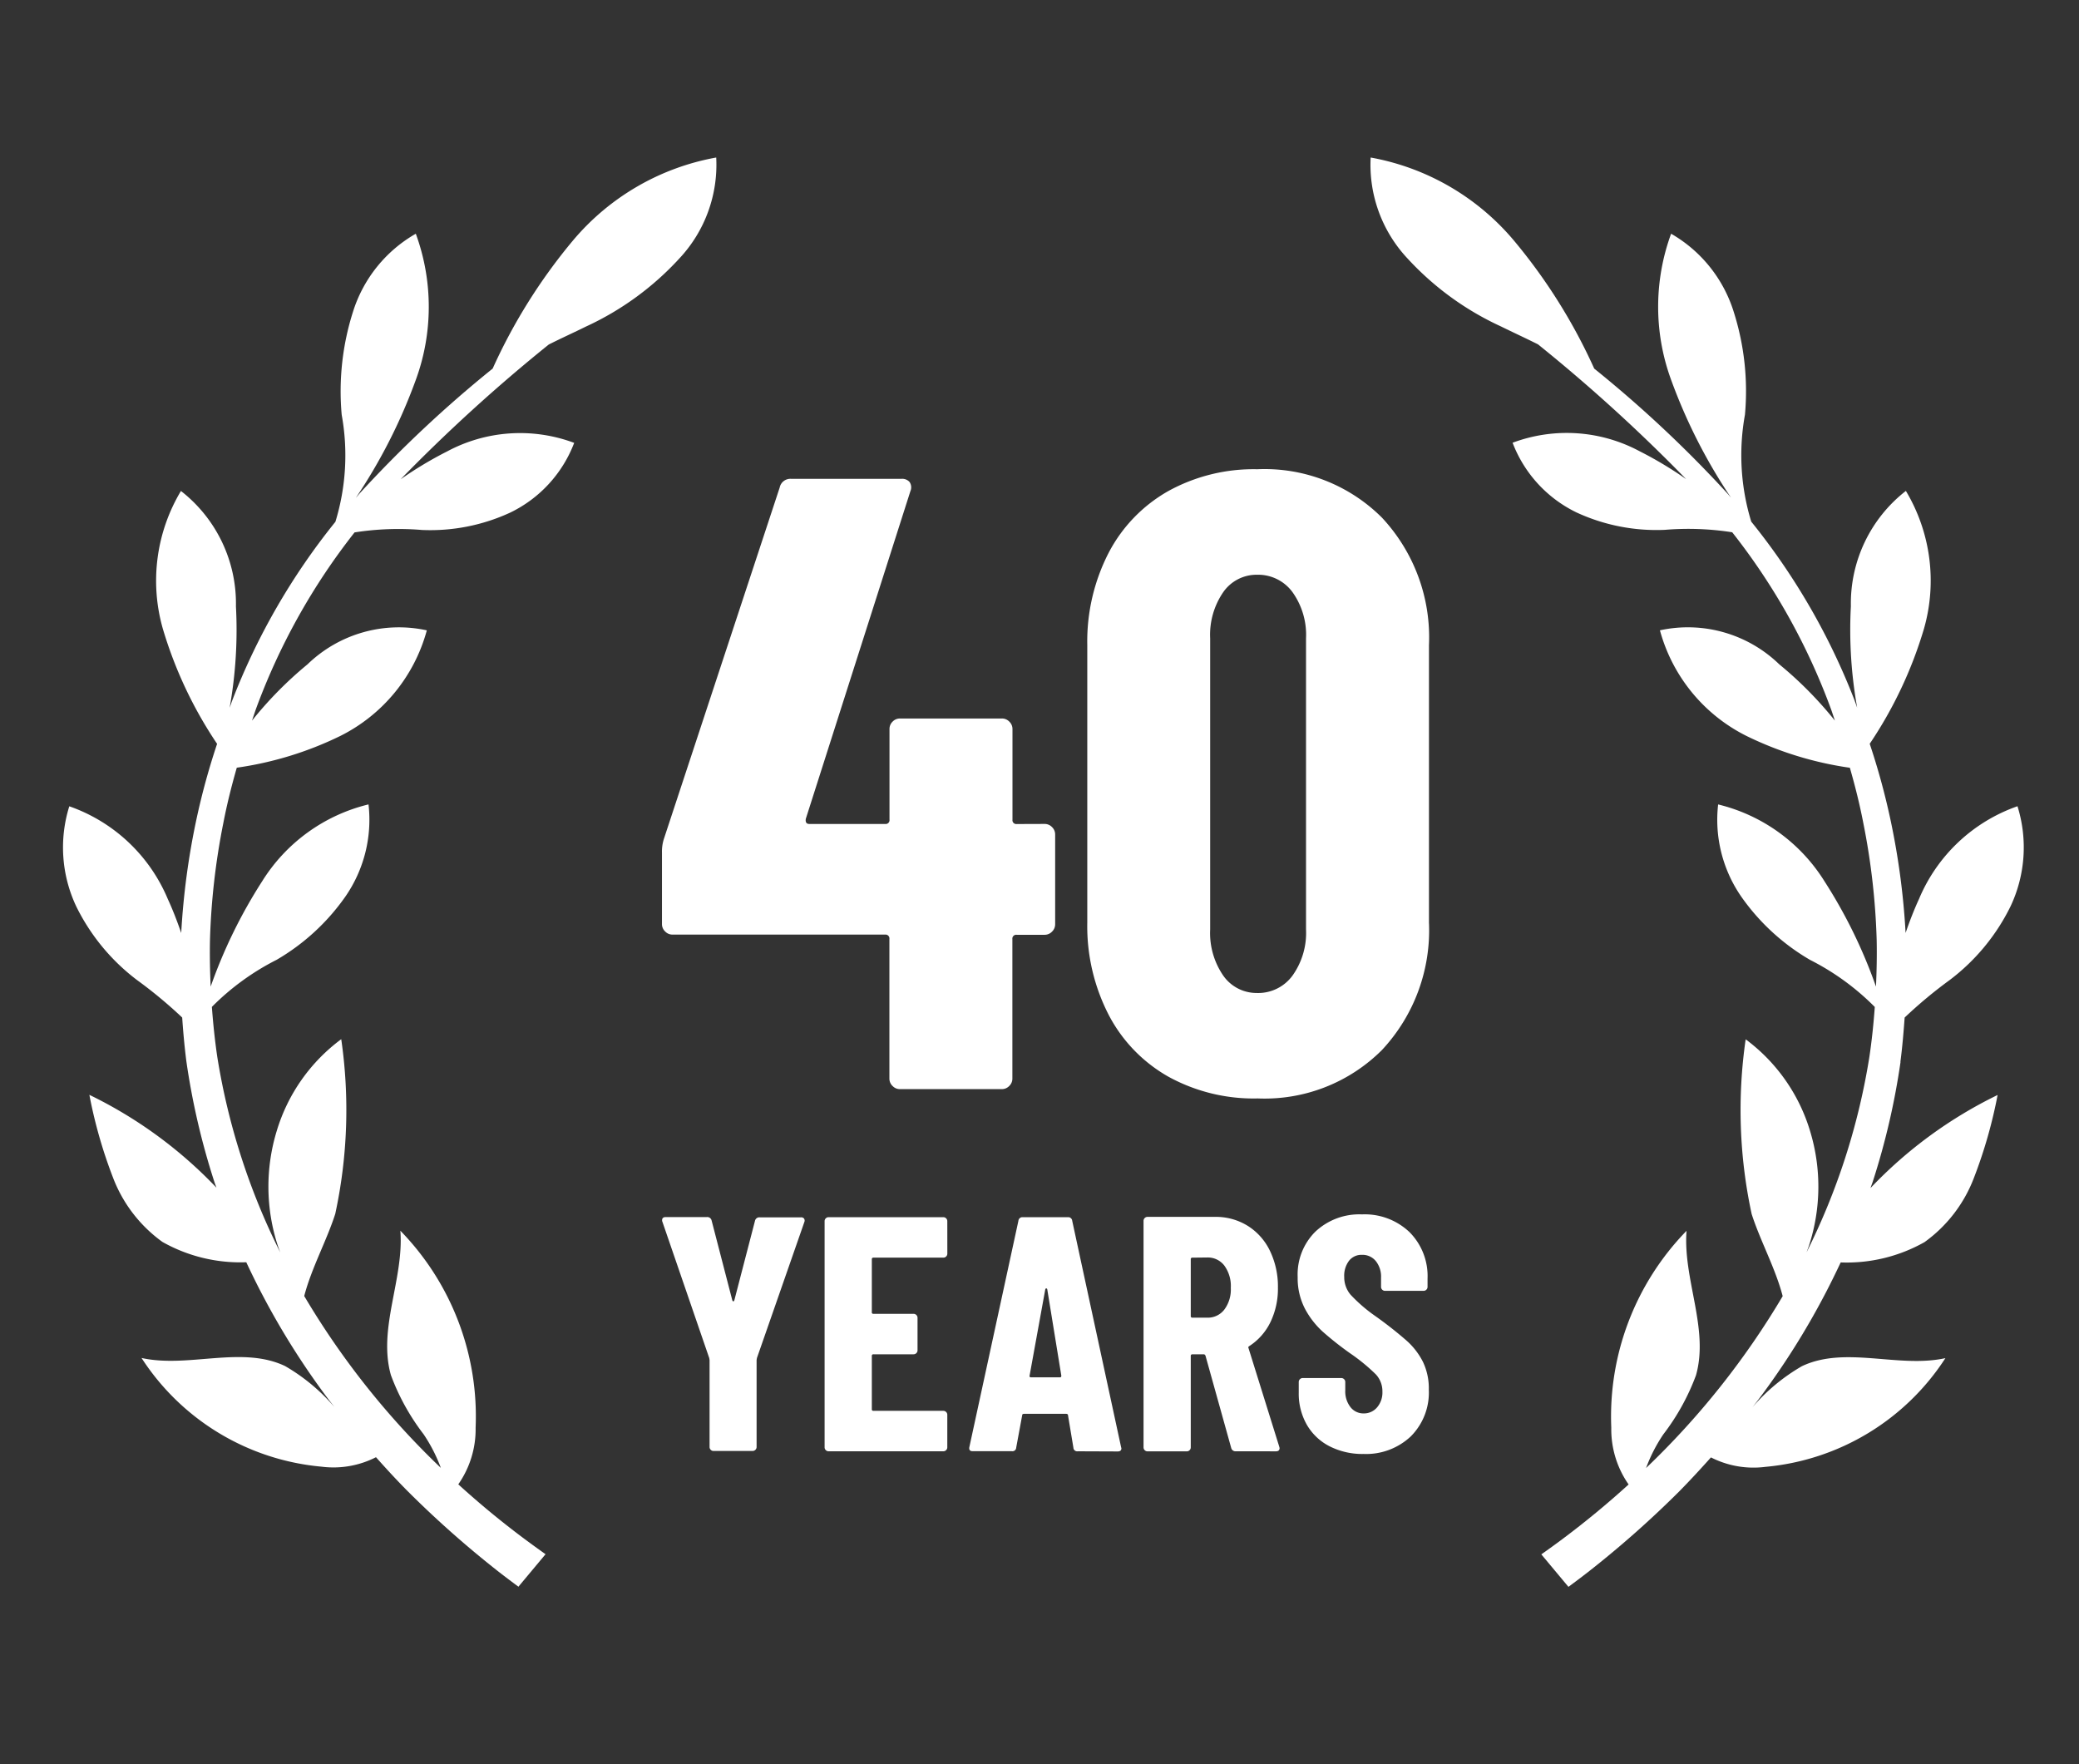
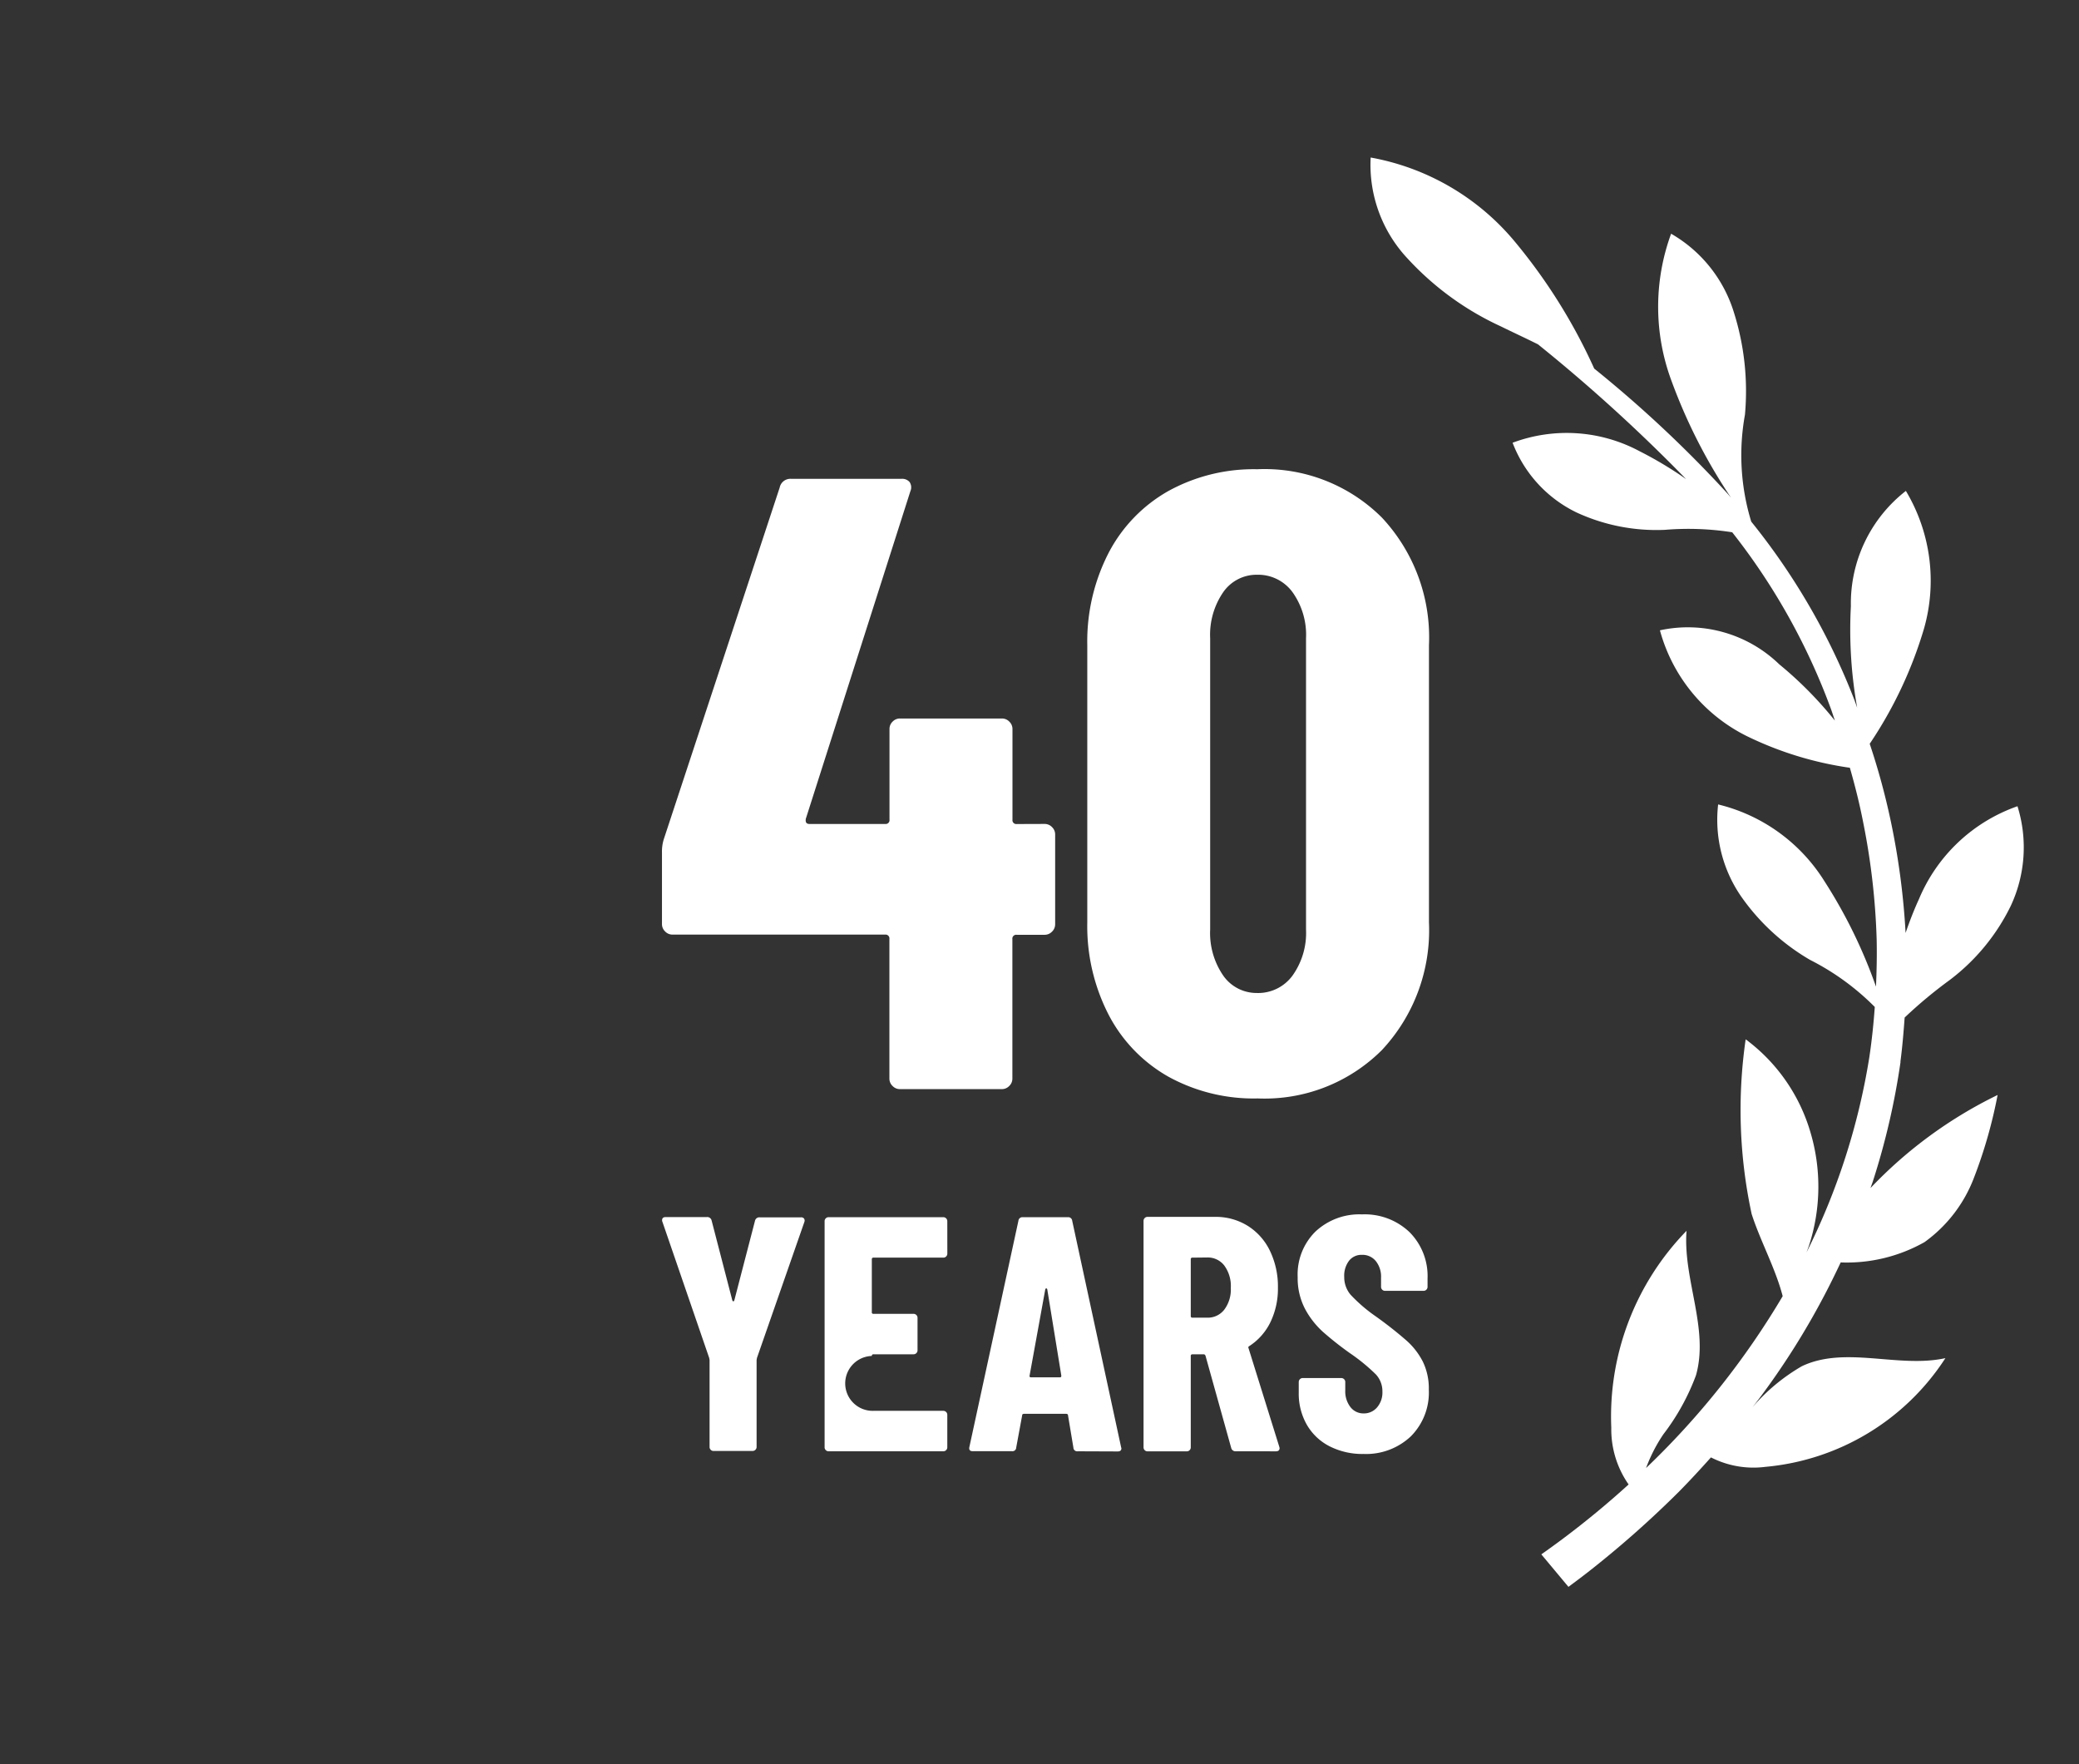
<svg xmlns="http://www.w3.org/2000/svg" viewBox="0 0 66 56" height="56" width="66">
  <rect x="0" y="0" width="66" height="56" fill="#333333" stroke="none" />
  <g transform="translate(8388 -4507)" id="why-choose-proven-industry-expertise">
    <rect fill="none" transform="translate(-8388 4507)" height="56" width="66" data-name="Rectangle 27722" id="Rectangle_27722" />
    <g transform="translate(-232 -151)" data-name="Group 4405" id="Group_4405">
      <g transform="translate(-8711 64.198)" data-name="Group 4398" id="Group_4398">
        <path stroke-width="1" stroke="rgba(0,0,0,0)" fill="#fff" transform="translate(575.57 4631.449)" d="M12.592-11.493a.32.32,0,0,1,.235.1.32.32,0,0,1,.1.235v2.849a.32.32,0,0,1-.1.235.32.32,0,0,1-.235.1h-.885a.122.122,0,0,0-.138.138v4.426a.32.32,0,0,1-.1.235.32.32,0,0,1-.235.1H8a.32.32,0,0,1-.235-.1.32.32,0,0,1-.1-.235V-7.842A.122.122,0,0,0,7.53-7.98H.78a.32.32,0,0,1-.235-.1.32.32,0,0,1-.1-.235V-10.58A1.329,1.329,0,0,1,.5-11L4.182-22.171a.347.347,0,0,1,.36-.277H8.055a.31.31,0,0,1,.249.1.3.3,0,0,1,.028.29l-3.32,10.4q-.028.166.111.166H7.53a.122.122,0,0,0,.138-.138v-2.877a.32.32,0,0,1,.1-.235A.32.32,0,0,1,8-14.84h3.237a.32.32,0,0,1,.235.1.32.32,0,0,1,.1.235v2.877a.122.122,0,0,0,.138.138Zm6.75,8.714a5.613,5.613,0,0,1-2.822-.692,4.8,4.8,0,0,1-1.895-1.964,6.143,6.143,0,0,1-.678-2.932v-8.8a6.143,6.143,0,0,1,.678-2.932A4.8,4.8,0,0,1,16.52-22.06a5.613,5.613,0,0,1,2.822-.692A5.268,5.268,0,0,1,23.3-21.217a5.564,5.564,0,0,1,1.494,4.053v8.8A5.564,5.564,0,0,1,23.3-4.315,5.268,5.268,0,0,1,19.342-2.78Zm0-3.347a1.351,1.351,0,0,0,1.12-.553,2.329,2.329,0,0,0,.429-1.466v-9.239a2.329,2.329,0,0,0-.429-1.466,1.351,1.351,0,0,0-1.12-.553,1.289,1.289,0,0,0-1.079.553,2.384,2.384,0,0,0-.415,1.466v9.239a2.384,2.384,0,0,0,.415,1.466A1.289,1.289,0,0,0,19.342-6.127Z" data-name="Path 7146" id="Path_7146" />
-         <path stroke-width="1" stroke="rgba(0,0,0,0)" fill="#fff" transform="translate(575.73 4640.85)" d="M1.923-.99a.123.123,0,0,1-.09-.037.123.123,0,0,1-.037-.09v-2.76l-.011-.064L.3-8.262a.118.118,0,0,1-.011-.053q0-.1.117-.1H1.711a.14.14,0,0,1,.149.106l.658,2.537q.011.032.032.032t.032-.032L3.239-8.3a.14.14,0,0,1,.149-.106H4.694a.119.119,0,0,1,.1.037.116.116,0,0,1,.011.111L3.3-3.942l-.011.064v2.76a.123.123,0,0,1-.037.09.123.123,0,0,1-.09.037ZM9.344-7.254a.123.123,0,0,1-.037.09.123.123,0,0,1-.09.037H7a.047.047,0,0,0-.053.053V-5.4A.047.047,0,0,0,7-5.343H8.271a.123.123,0,0,1,.09.037.123.123,0,0,1,.037.09v1.03a.123.123,0,0,1-.037.09.123.123,0,0,1-.09.037H7a.047.047,0,0,0-.053.053v1.688A.047.047,0,0,0,7-2.264H9.216a.123.123,0,0,1,.09.037.123.123,0,0,1,.037.09v1.03a.123.123,0,0,1-.037.09.123.123,0,0,1-.09.037H5.575a.123.123,0,0,1-.09-.037.123.123,0,0,1-.037-.09V-8.284a.123.123,0,0,1,.037-.09.123.123,0,0,1,.09-.037H9.216a.123.123,0,0,1,.09.037.123.123,0,0,1,.037.09ZM13.484-.98a.12.12,0,0,1-.138-.117l-.17-1.019q0-.053-.064-.053H11.785q-.064,0-.064.042L11.531-1.1a.12.12,0,0,1-.138.117H10.151q-.138,0-.106-.138L11.6-8.294a.127.127,0,0,1,.138-.117h1.433a.127.127,0,0,1,.138.117l1.55,7.177.011.042q0,.1-.117.1Zm-1.529-2.4q-.011.053.053.053h.913q.042,0,.042-.053l-.446-2.739q-.011-.032-.032-.032t-.032.032Zm6.55,2.4a.14.14,0,0,1-.149-.106l-.817-2.93q-.021-.042-.053-.042h-.361a.047.047,0,0,0-.053.053v2.9a.123.123,0,0,1-.037.09.123.123,0,0,1-.09.037H15.7a.123.123,0,0,1-.09-.037.123.123,0,0,1-.037-.09V-8.294a.123.123,0,0,1,.037-.09.123.123,0,0,1,.09-.037h2.144a1.915,1.915,0,0,1,1.04.287,1.907,1.907,0,0,1,.706.8,2.6,2.6,0,0,1,.249,1.157,2.438,2.438,0,0,1-.239,1.1,1.882,1.882,0,0,1-.664.754.08.08,0,0,0-.032.027.035.035,0,0,0,0,.037l.977,3.132.011.042q0,.106-.117.106Zm-1.38-6.147a.047.047,0,0,0-.053.053v1.8a.047.047,0,0,0,.053.053H17.6a.659.659,0,0,0,.536-.255,1.063,1.063,0,0,0,.207-.69,1.1,1.1,0,0,0-.207-.711.659.659,0,0,0-.536-.255ZM22.561-.895a2.3,2.3,0,0,1-1.083-.244,1.751,1.751,0,0,1-.722-.685A1.988,1.988,0,0,1,20.5-2.838v-.34a.123.123,0,0,1,.037-.09.123.123,0,0,1,.09-.037H21.85a.123.123,0,0,1,.09.037.123.123,0,0,1,.037.09v.265a.813.813,0,0,0,.165.531.518.518,0,0,0,.419.2.545.545,0,0,0,.425-.191.723.723,0,0,0,.17-.5.786.786,0,0,0-.207-.547,5.965,5.965,0,0,0-.823-.674,10.194,10.194,0,0,1-.86-.679A2.687,2.687,0,0,1,20.7-5.5a2.1,2.1,0,0,1-.234-1.009,1.911,1.911,0,0,1,.563-1.444A2.039,2.039,0,0,1,22.508-8.5a2.06,2.06,0,0,1,1.508.563,1.975,1.975,0,0,1,.573,1.476V-6.2a.123.123,0,0,1-.037.09.123.123,0,0,1-.09.037H23.24a.123.123,0,0,1-.09-.037.123.123,0,0,1-.037-.09V-6.49a.792.792,0,0,0-.165-.526.545.545,0,0,0-.441-.2.5.5,0,0,0-.409.186.784.784,0,0,0-.154.515.858.858,0,0,0,.2.563,4.925,4.925,0,0,0,.786.679,12.52,12.52,0,0,1,.993.78,2.287,2.287,0,0,1,.52.674,1.949,1.949,0,0,1,.186.881,1.967,1.967,0,0,1-.573,1.486A2.068,2.068,0,0,1,22.561-.895Z" data-name="Path 7145" id="Path_7145" />
-         <path fill="#fff" transform="translate(557 4598.802)" d="M16.188,2.636A17.654,17.654,0,0,0,13.64,6.7a38.51,38.51,0,0,0-4.217,3.956c-.043.047-.082.1-.124.144a17.28,17.28,0,0,0,1.886-3.7A6.742,6.742,0,0,0,11.2,2.419,4.352,4.352,0,0,0,9.205,4.9a8.3,8.3,0,0,0-.357,3.27,7.2,7.2,0,0,1-.2,3.393A21.18,21.18,0,0,0,5.37,17.242c-.028.075-.053.15-.08.225a13.992,13.992,0,0,0,.2-3.221,4.528,4.528,0,0,0-1.746-3.661,5.545,5.545,0,0,0-.576,4.369,13.3,13.3,0,0,0,1.724,3.658,22.21,22.21,0,0,0-.644,2.34,23.447,23.447,0,0,0-.495,3.664c-.135-.394-.28-.762-.427-1.081A5.278,5.278,0,0,0,.2,20.594a4.379,4.379,0,0,0,.221,3.179,6.549,6.549,0,0,0,1.935,2.341A14.439,14.439,0,0,1,3.784,27.3c.032.468.074.935.134,1.4A22.991,22.991,0,0,0,4.8,32.5c.022.069.048.136.071.2A13.989,13.989,0,0,0,.837,29.753a15.144,15.144,0,0,0,.749,2.623,4.468,4.468,0,0,0,1.572,2.047,5.022,5.022,0,0,0,2.66.644c.162.345.329.687.506,1.023A24.21,24.21,0,0,0,8.4,39.383c.071.094.145.186.216.279a6.089,6.089,0,0,0-1.567-1.3c-1.38-.655-3.067.072-4.556-.256a7.618,7.618,0,0,0,5.713,3.45,2.969,2.969,0,0,0,1.73-.3c.324.365.655.724,1,1.072A32.262,32.262,0,0,0,13.841,44.9q.306.237.617.466l.861-1.031q-.338-.239-.67-.486-1.091-.813-2.1-1.732a3.051,3.051,0,0,0,.55-1.8,8.444,8.444,0,0,0-2.389-6.251c.118,1.538-.72,3.1-.3,4.585a7.159,7.159,0,0,0,1.036,1.874,5,5,0,0,1,.549,1.07,25.468,25.468,0,0,1-4.337-5.455c.23-.886.71-1.751.985-2.608a15.636,15.636,0,0,0,.19-5.545A5.641,5.641,0,0,0,6.785,30.9a6.045,6.045,0,0,0,.034,3.641c.024.072.051.143.078.214A21.348,21.348,0,0,1,4.9,28.562c-.079-.531-.134-1.065-.174-1.6a7.937,7.937,0,0,1,2.054-1.494,6.9,6.9,0,0,0,2.179-2,4.284,4.284,0,0,0,.74-2.934,5.507,5.507,0,0,0-3.379,2.444,15.934,15.934,0,0,0-1.632,3.339c-.022-.491-.032-.983-.022-1.476a22.138,22.138,0,0,1,.423-3.711c.114-.593.261-1.18.428-1.761A10.987,10.987,0,0,0,8.8,18.363a5.3,5.3,0,0,0,2.75-3.354,4.17,4.17,0,0,0-3.787,1.078A12.078,12.078,0,0,0,6,17.875c.04-.116.078-.233.118-.349A20.426,20.426,0,0,1,9.256,11.9a9.029,9.029,0,0,1,2.142-.077,6.043,6.043,0,0,0,2.8-.552,4.063,4.063,0,0,0,2.03-2.213,4.9,4.9,0,0,0-4.035.272,12.051,12.051,0,0,0-1.473.883,52.585,52.585,0,0,1,4.7-4.276c.394-.2.8-.382,1.184-.572A9.286,9.286,0,0,0,19.571,3.2,4.347,4.347,0,0,0,20.737,0a7.734,7.734,0,0,0-4.549,2.636" data-name="Path 33" id="Path_33" />
+         <path stroke-width="1" stroke="rgba(0,0,0,0)" fill="#fff" transform="translate(575.73 4640.85)" d="M1.923-.99a.123.123,0,0,1-.09-.037.123.123,0,0,1-.037-.09v-2.76l-.011-.064L.3-8.262a.118.118,0,0,1-.011-.053q0-.1.117-.1H1.711a.14.14,0,0,1,.149.106l.658,2.537q.011.032.032.032t.032-.032L3.239-8.3a.14.14,0,0,1,.149-.106H4.694a.119.119,0,0,1,.1.037.116.116,0,0,1,.011.111L3.3-3.942l-.011.064v2.76a.123.123,0,0,1-.037.09.123.123,0,0,1-.09.037ZM9.344-7.254a.123.123,0,0,1-.037.09.123.123,0,0,1-.09.037H7a.047.047,0,0,0-.053.053V-5.4A.047.047,0,0,0,7-5.343H8.271a.123.123,0,0,1,.09.037.123.123,0,0,1,.037.09v1.03a.123.123,0,0,1-.037.09.123.123,0,0,1-.09.037H7a.047.047,0,0,0-.053.053A.047.047,0,0,0,7-2.264H9.216a.123.123,0,0,1,.09.037.123.123,0,0,1,.037.09v1.03a.123.123,0,0,1-.037.09.123.123,0,0,1-.09.037H5.575a.123.123,0,0,1-.09-.037.123.123,0,0,1-.037-.09V-8.284a.123.123,0,0,1,.037-.09.123.123,0,0,1,.09-.037H9.216a.123.123,0,0,1,.09.037.123.123,0,0,1,.037.09ZM13.484-.98a.12.12,0,0,1-.138-.117l-.17-1.019q0-.053-.064-.053H11.785q-.064,0-.064.042L11.531-1.1a.12.12,0,0,1-.138.117H10.151q-.138,0-.106-.138L11.6-8.294a.127.127,0,0,1,.138-.117h1.433a.127.127,0,0,1,.138.117l1.55,7.177.011.042q0,.1-.117.1Zm-1.529-2.4q-.011.053.053.053h.913q.042,0,.042-.053l-.446-2.739q-.011-.032-.032-.032t-.032.032Zm6.55,2.4a.14.14,0,0,1-.149-.106l-.817-2.93q-.021-.042-.053-.042h-.361a.047.047,0,0,0-.053.053v2.9a.123.123,0,0,1-.037.09.123.123,0,0,1-.09.037H15.7a.123.123,0,0,1-.09-.037.123.123,0,0,1-.037-.09V-8.294a.123.123,0,0,1,.037-.09.123.123,0,0,1,.09-.037h2.144a1.915,1.915,0,0,1,1.04.287,1.907,1.907,0,0,1,.706.8,2.6,2.6,0,0,1,.249,1.157,2.438,2.438,0,0,1-.239,1.1,1.882,1.882,0,0,1-.664.754.08.08,0,0,0-.032.027.035.035,0,0,0,0,.037l.977,3.132.011.042q0,.106-.117.106Zm-1.38-6.147a.047.047,0,0,0-.053.053v1.8a.047.047,0,0,0,.053.053H17.6a.659.659,0,0,0,.536-.255,1.063,1.063,0,0,0,.207-.69,1.1,1.1,0,0,0-.207-.711.659.659,0,0,0-.536-.255ZM22.561-.895a2.3,2.3,0,0,1-1.083-.244,1.751,1.751,0,0,1-.722-.685A1.988,1.988,0,0,1,20.5-2.838v-.34a.123.123,0,0,1,.037-.09.123.123,0,0,1,.09-.037H21.85a.123.123,0,0,1,.09.037.123.123,0,0,1,.037.09v.265a.813.813,0,0,0,.165.531.518.518,0,0,0,.419.2.545.545,0,0,0,.425-.191.723.723,0,0,0,.17-.5.786.786,0,0,0-.207-.547,5.965,5.965,0,0,0-.823-.674,10.194,10.194,0,0,1-.86-.679A2.687,2.687,0,0,1,20.7-5.5a2.1,2.1,0,0,1-.234-1.009,1.911,1.911,0,0,1,.563-1.444A2.039,2.039,0,0,1,22.508-8.5a2.06,2.06,0,0,1,1.508.563,1.975,1.975,0,0,1,.573,1.476V-6.2a.123.123,0,0,1-.037.09.123.123,0,0,1-.09.037H23.24a.123.123,0,0,1-.09-.037.123.123,0,0,1-.037-.09V-6.49a.792.792,0,0,0-.165-.526.545.545,0,0,0-.441-.2.5.5,0,0,0-.409.186.784.784,0,0,0-.154.515.858.858,0,0,0,.2.563,4.925,4.925,0,0,0,.786.679,12.52,12.52,0,0,1,.993.78,2.287,2.287,0,0,1,.52.674,1.949,1.949,0,0,1,.186.881,1.967,1.967,0,0,1-.573,1.486A2.068,2.068,0,0,1,22.561-.895Z" data-name="Path 7145" id="Path_7145" />
        <path fill="#fff" transform="translate(434.751 4598.802)" d="M180.58,28.7c.061-.465.1-.932.134-1.4a14.505,14.505,0,0,1,1.426-1.188,6.549,6.549,0,0,0,1.935-2.341,4.379,4.379,0,0,0,.221-3.179,5.279,5.279,0,0,0-3.125,2.942c-.147.319-.292.686-.427,1.08a23.441,23.441,0,0,0-.495-3.664,22.129,22.129,0,0,0-.644-2.34,13.3,13.3,0,0,0,1.724-3.658,5.545,5.545,0,0,0-.576-4.369,4.526,4.526,0,0,0-1.746,3.66,13.994,13.994,0,0,0,.2,3.221c-.027-.075-.053-.15-.08-.225a21.184,21.184,0,0,0-3.283-5.681,7.2,7.2,0,0,1-.2-3.392,8.3,8.3,0,0,0-.357-3.27A4.352,4.352,0,0,0,173.3,2.419a6.742,6.742,0,0,0,.014,4.676,17.29,17.29,0,0,0,1.886,3.7c-.042-.047-.082-.1-.124-.144A38.534,38.534,0,0,0,170.859,6.7a17.654,17.654,0,0,0-2.548-4.063A7.733,7.733,0,0,0,163.762,0a4.346,4.346,0,0,0,1.166,3.2,9.282,9.282,0,0,0,2.964,2.159c.386.19.79.375,1.184.573a52.581,52.581,0,0,1,4.7,4.276,12.055,12.055,0,0,0-1.473-.883,4.9,4.9,0,0,0-4.035-.271,4.065,4.065,0,0,0,2.03,2.213,6.043,6.043,0,0,0,2.8.552,9.029,9.029,0,0,1,2.142.077,20.423,20.423,0,0,1,3.142,5.63c.041.116.078.233.118.349a12.08,12.08,0,0,0-1.768-1.789,4.171,4.171,0,0,0-3.787-1.078,5.3,5.3,0,0,0,2.75,3.354,10.99,10.99,0,0,0,3.28,1.009c.167.581.314,1.167.428,1.76a22.174,22.174,0,0,1,.423,3.711c.01.493,0,.985-.022,1.476a15.932,15.932,0,0,0-1.632-3.339,5.507,5.507,0,0,0-3.379-2.444,4.284,4.284,0,0,0,.74,2.935,6.9,6.9,0,0,0,2.179,2,7.938,7.938,0,0,1,2.054,1.494c-.039.535-.094,1.07-.174,1.6a21.341,21.341,0,0,1-1.993,6.19c.027-.071.054-.142.078-.214a6.046,6.046,0,0,0,.034-3.64,5.642,5.642,0,0,0-2.044-2.909,15.636,15.636,0,0,0,.19,5.545c.275.857.755,1.722.985,2.608a25.484,25.484,0,0,1-4.337,5.455,4.989,4.989,0,0,1,.549-1.07,7.167,7.167,0,0,0,1.036-1.874c.419-1.481-.418-3.048-.3-4.585a8.444,8.444,0,0,0-2.389,6.251,3.05,3.05,0,0,0,.55,1.8q-1.01.918-2.1,1.733-.332.247-.671.486l.861,1.031q.311-.229.617-.466a32.27,32.27,0,0,0,2.907-2.571c.343-.348.673-.707,1-1.072a2.971,2.971,0,0,0,1.73.3,7.619,7.619,0,0,0,5.713-3.451c-1.489.328-3.176-.4-4.556.256a6.079,6.079,0,0,0-1.567,1.3c.072-.093.146-.185.216-.279a24.25,24.25,0,0,0,2.076-3.292c.177-.337.344-.679.507-1.023a5.023,5.023,0,0,0,2.66-.644,4.467,4.467,0,0,0,1.572-2.048,15.145,15.145,0,0,0,.749-2.623,14,14,0,0,0-4.035,2.954c.023-.068.049-.135.071-.2a22.993,22.993,0,0,0,.882-3.8" data-name="Path 34" id="Path_34" />
      </g>
    </g>
  </g>
</svg>